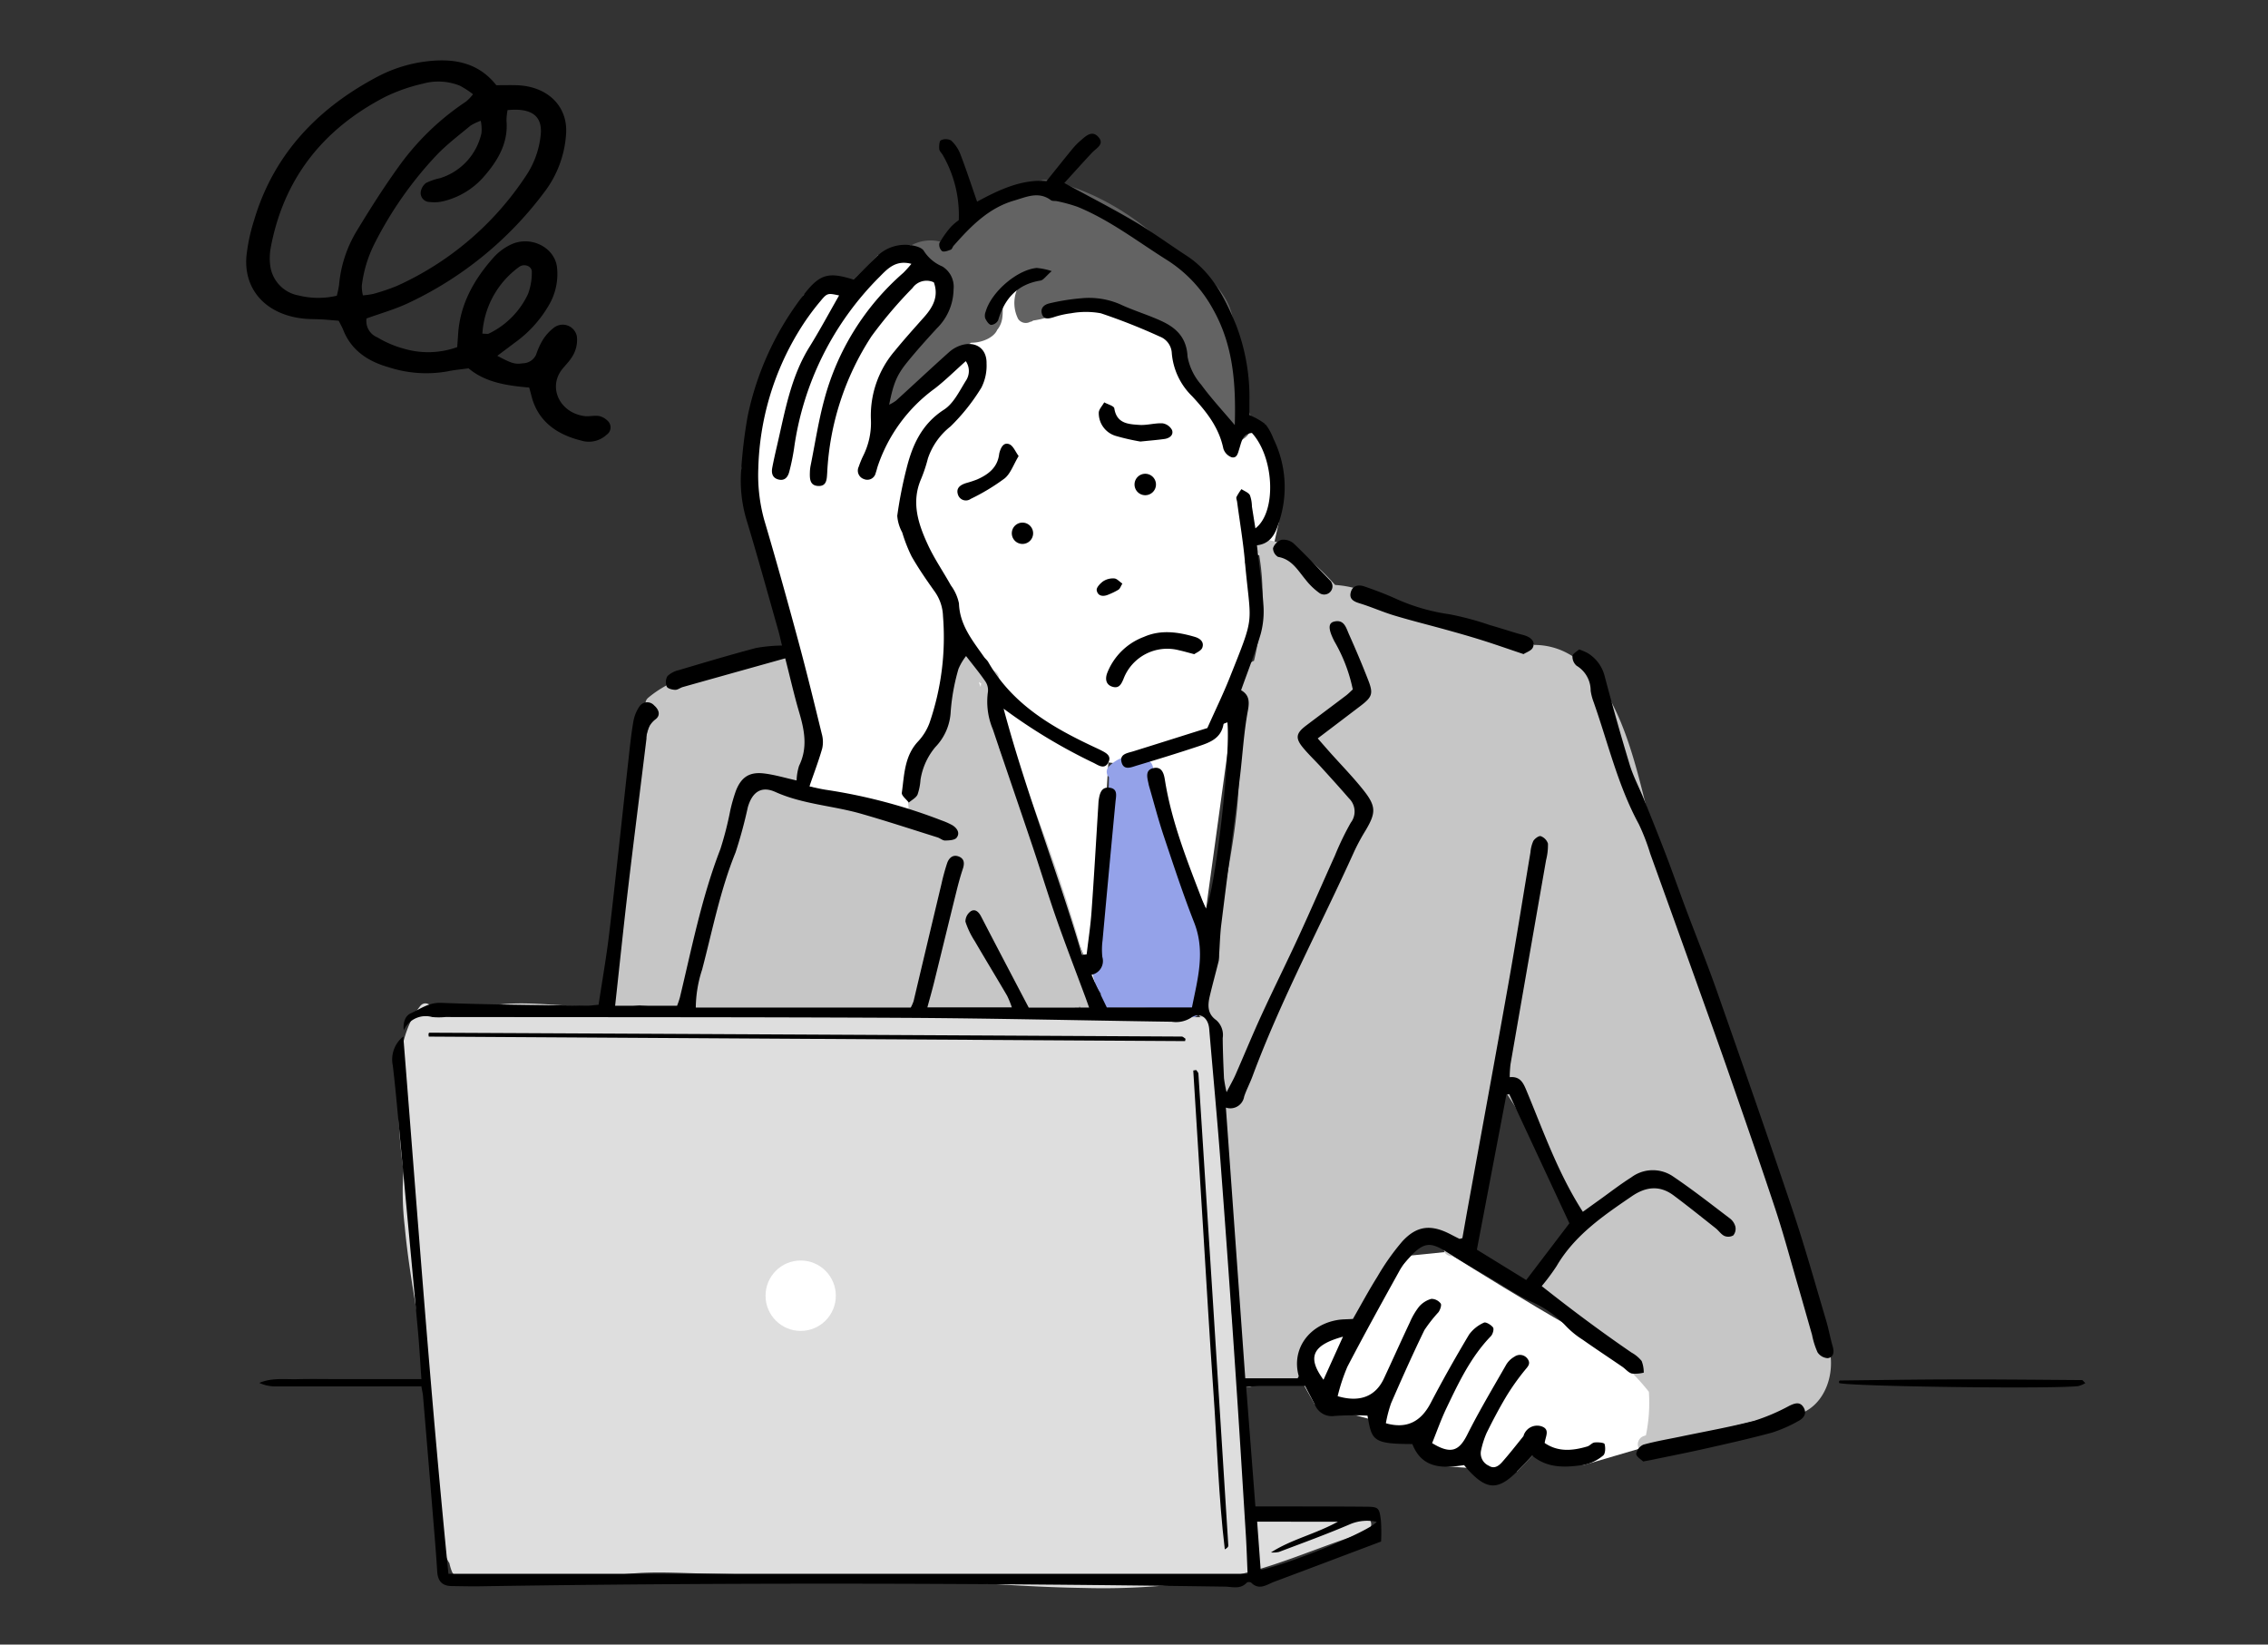
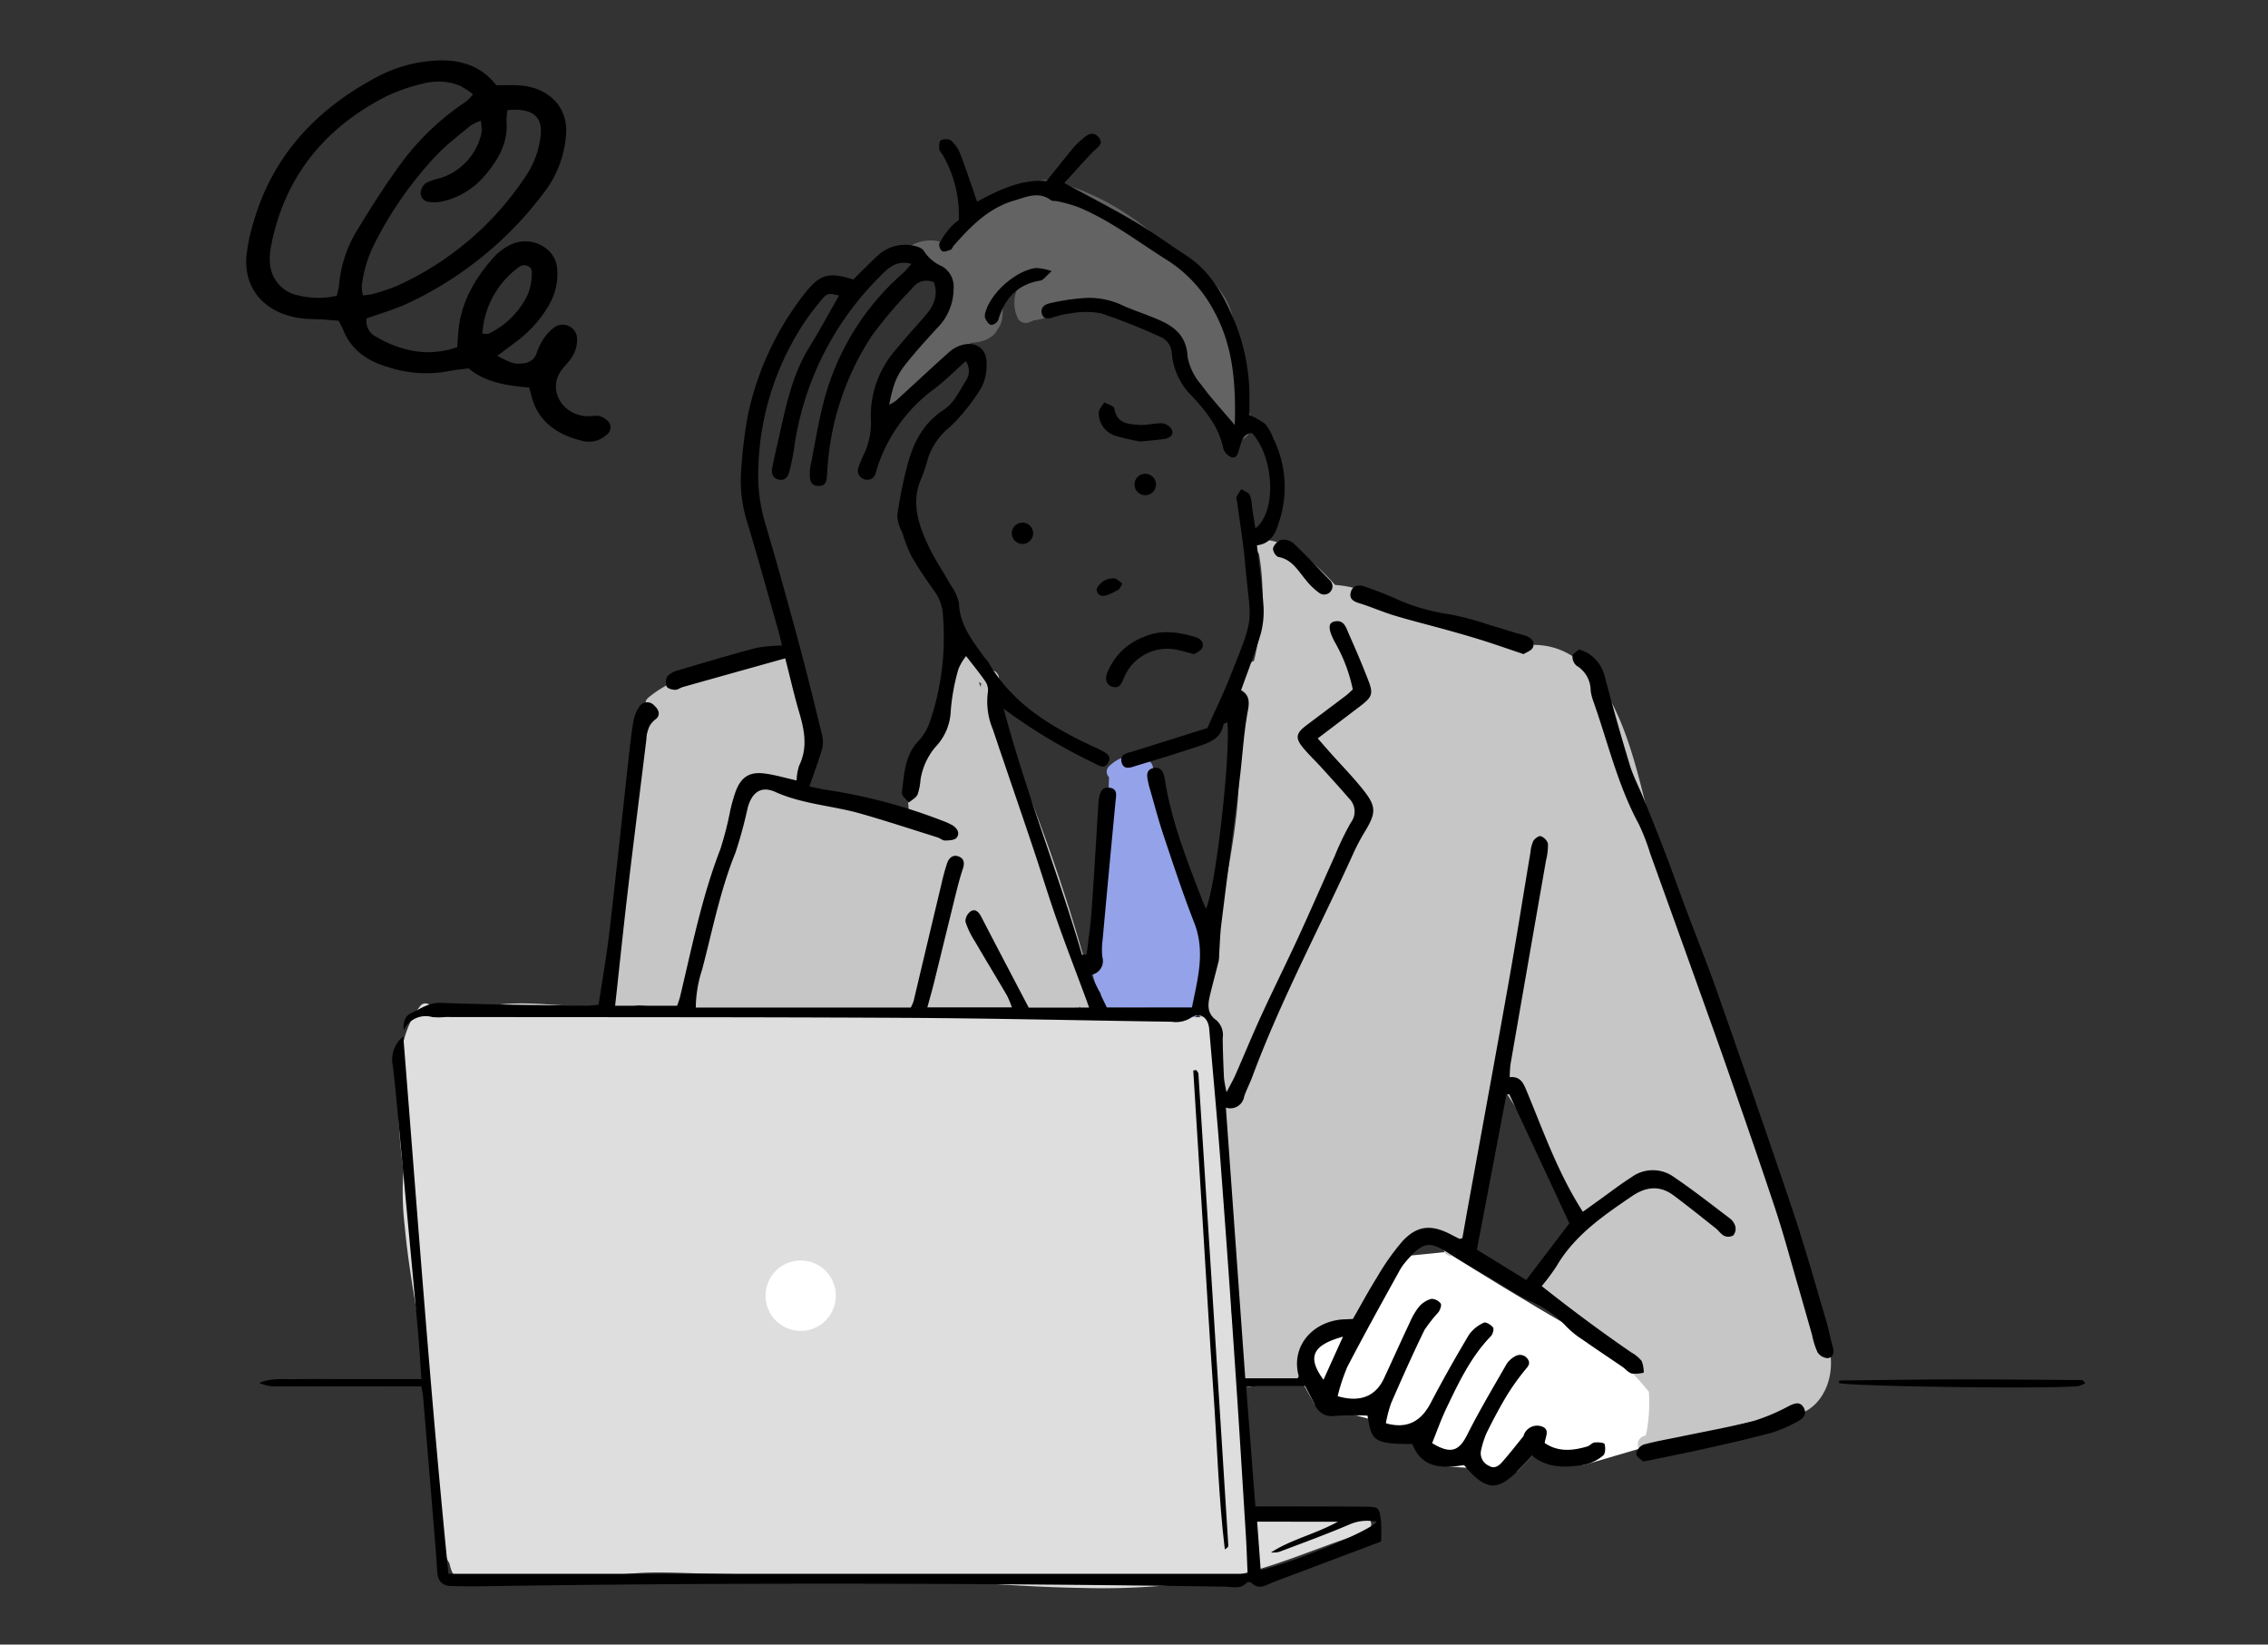
<svg xmlns="http://www.w3.org/2000/svg" id="レイヤー_1" data-name="レイヤー 1" width="308.376" height="223.573" viewBox="0 0 308.376 223.573">
  <rect x="0" y="0" width="308.376" height="223.573" fill="#333333" stroke="none" />
  <defs>
    <style>.cls-1{fill:none;}.cls-2{fill:#fff;}.cls-3{fill:#c6c6c6;}.cls-4{fill:#636363;}.cls-4,.cls-5,.cls-7{fill-rule:evenodd;}.cls-5{fill:#94a2e9;}.cls-6{fill:#dedede;}</style>
  </defs>
  <rect class="cls-1" width="308.376" height="223.573" />
  <path class="cls-2" d="M1029.359,613.239c-2.839.165-26.55-14.829-26.55-14.829l-4.77.484-7.937,8.63-5.317,2.954-2.057,4.774,2.184,3.887,9.666,2.577,7.943,5.818,9.9.73,2.052-2.139,7.058,1.24,13.153-3.859Z" transform="translate(-806.145 -428.213)" />
-   <polygon class="cls-2" points="110.056 106.921 109.941 99.846 100.78 63.829 105.938 45.777 109.301 40.049 116.017 38.009 119.398 34.704 123.829 33.347 126.974 38.386 139.701 32.513 158.63 35.316 167.904 57.787 172.057 57.668 173.852 71.139 173.092 74.517 169.281 76.339 171.424 86.186 167.731 96.287 163.984 123.557 154.607 104.076 150.7 103.658 148.907 133.681 135.81 101.382 127.19 101.567 123.487 110.966 110.056 106.921" />
  <path class="cls-3" d="M1054.348,610.08a24.863,24.863,0,0,0-1.543-6.888c-1.509-4.541-3.57-8.9-5.334-13.349-5.351-13.48-9.461-27.407-14.4-41.032-2.41-6.633-3.4-13.682-5.752-20.34-2.041-5.766-5.661-12.539-12.556-12.583a32.011,32.011,0,0,0-3.579-1.74c-2.683-1.154-7.843-.8-10.628-1.671-4.906-1.536-7.716-4.382-12.879-4.743-2.616-2.9-5.754-5.753-9.627-6.174-1.149-.125-1.383,1.259-.728,1.93a31.525,31.525,0,0,1,.057,10.681c-.182,1.276-.412,2.587-.731,3.881a1.1,1.1,0,0,0-.721.726c-.312.919-.71,1.809-1.022,2.731a.962.962,0,0,0,.16.985c-.109.216-.219.428-.337.639a1.159,1.159,0,0,0-.846,1.368v.007a.925.925,0,0,0,.2,1.062c1.106,6.435.4,13.081-.7,19.468-1.178,6.881-2.967,13.639-4.273,20.5a1.194,1.194,0,0,0,1.95,1.122c-.789,7.3,1.632,14.594,2.33,21.811.439,4.522.276,9.127.389,13.664a102.141,102.141,0,0,0,1.133,13.834c.189,1.165,1.646.992,2.085.132.912-.032,1.822-.088,2.733-.143a9.564,9.564,0,0,0,3.055-.33c.911-.389.642-1.358.037-1.843a7.207,7.207,0,0,1,1.975-3.3c1.2-1.051,3.006-1.451,4.482-1.907a1.15,1.15,0,0,0,.462-.264.98.98,0,0,0,.724-.37c2.209-2.542,3.659-5.573,5.659-8.26a5.7,5.7,0,0,1,2.937-2.26,5.188,5.188,0,0,1,3.413.5c-.123.947,1.183,1.384,1.918.792a1.179,1.179,0,0,0,.854-1.838,28.6,28.6,0,0,0,1.174-6.813c1.069-5.053,2.138-10.1,2.721-15.242a1.147,1.147,0,0,0,.546-.144.809.809,0,0,1,.414-.1.935.935,0,0,0,.078,1.053,167.032,167.032,0,0,1,10.651,18.342,14.206,14.206,0,0,0-2.815,4.057c-.933,1.8-1.793,4.046-3.675,5.054-1.292.694-.143,2.657,1.149,1.963a5.063,5.063,0,0,0,.48-.291,32.508,32.508,0,0,0,3.4,2.687c2.448,1.914,4.878,3.857,7.161,5.966a30.659,30.659,0,0,1,3.809,4.014,21.767,21.767,0,0,1-.4,5.914c-.1.036-.207.075-.309.109a1.186,1.186,0,0,0-.107,2.193,1.217,1.217,0,0,0,1.886.385,1.175,1.175,0,0,0,.462-.157c5.668-3.272,12.328-4.146,18.576-5.891a1.076,1.076,0,0,0,1.218.089C1054.991,618.251,1055.945,613.368,1054.348,610.08Z" transform="translate(-806.145 -428.213)" />
  <path class="cls-3" d="M946.6,537.662c-1.378-3.657-3.579-4.31-4.647-8.067a23.433,23.433,0,0,1-.013-8.849,1.162,1.162,0,0,0-.8-1.4c-1.035-.318-1.708-1.29-2.73-1.706a1.03,1.03,0,0,0-.526-.08c-.007-.014-.011-.027-.018-.041a1.067,1.067,0,0,0-.466-1.029l-.016-.034c-.624-1.326-2.585-.17-1.964,1.149.023.053.048.1.071.155-.754,3.572-.824,7.354-2.335,10.722-.865,1.932-2.123,3.636-2.885,5.62a8.2,8.2,0,0,0-.66,3.222,6.962,6.962,0,0,1,.016,1.854,12.622,12.622,0,0,0-5.511-.76,1.218,1.218,0,0,0-.653.294c-.787-.26-1.568-.546-2.337-.831-2.093-.773-4.157-1.627-6.278-2.321.378-2.5,1.238-4.933,1.234-7.5-.007-3.5-1.941-6.653-2.815-9.963a1.15,1.15,0,0,0-2.205.034c-5.836,1.012-11.955.921-16.76,4.924-.876.73-.1,1.859.821,1.888-2.273,5.825-2.564,12.089-3.331,18.265a15.424,15.424,0,0,0-.555,3.859,1.012,1.012,0,0,0,.205.632,88.871,88.871,0,0,1-3.577,16.13c-.376,1.09.9,1.691,1.693,1.231a.91.91,0,0,0,.771.207c.937-.12,1.873-.261,2.808-.391a1.2,1.2,0,0,0,.261.05c8.658.787,17.4,1.6,26.09.8,1.2-.112,2.4-.235,3.6-.351a1.209,1.209,0,0,0,.382.2,51.845,51.845,0,0,0,14.424,1.916,57.92,57.92,0,0,0,14.166-1.233,1.117,1.117,0,0,0,.794-.8c.034-.168.059-.327.075-.48.039.162.082.321.121.48.339,1.429,2.532.824,2.193-.6A242.818,242.818,0,0,0,946.6,537.662Zm-7.045-16.536c-.027.16-.052.319-.075.478-.08-.225-.164-.448-.246-.671C939.341,521,939.45,521.067,939.557,521.126Z" transform="translate(-806.145 -428.213)" />
  <path class="cls-4" d="M975.988,484.255c-1.5-2.784-.908-7.015-2.125-10.082-.153-.387-.317-.763-.485-1.133a.908.908,0,0,0,.461-.946c-.335-3.486-2.826-5.623-5.086-8.028a1.039,1.039,0,0,0-1.587.041c-5.114-5.67-11.418-9.8-18.25-11.333a2.246,2.246,0,0,0-2.7,1.226c-4.617.151-8.161,3.493-11.405,7.342a5.472,5.472,0,0,0-5.245.516,1.734,1.734,0,0,0-2.213.653c-.086.115-.17.232-.254.349,2.162-.152,4.564.542,4.733,2.727.682-.91,1.365-.455,2.047-.228a3.024,3.024,0,0,1,1.593,3.868q-.122.366-.243.716a.962.962,0,0,0-1.472.073c-.062.078-.117.155-.174.233l0,0-.012.023a5.618,5.618,0,0,0-1.076,3.068c-4.03,4.08-8.065,8.9-6.349,15,1.188-2.672,3.151-6.021,5.826-7.648a5.205,5.205,0,0,1,1.624-1.834,2.823,2.823,0,0,0,.948-1.339,1.152,1.152,0,0,0,.591-.6,1.018,1.018,0,0,0,.232-.114c.956-.645,1.882-1.333,2.821-2,1.5.014,3.133-.718,3.567-1.793.053-.05.006.013.053-.05,1.33-1.775.013-3.614,1.41-5.34a1.228,1.228,0,0,0,.214-.391l.061-.022a2.113,2.113,0,0,0,1.262-1.052c.225-.042.448-.07.667-.092a4.8,4.8,0,0,0-.838,5.513,1.257,1.257,0,0,0,1.653.377.443.443,0,0,0,.185-.044c.072-.035.141-.081.213-.121a13.657,13.657,0,0,0,1.795-.395.41.41,0,0,0,.294-.3,2.132,2.132,0,0,0,1.019-.251,23.187,23.187,0,0,1,4.611-1.8c-.1.028,2.085.569,2.295.615a8.539,8.539,0,0,1,2.936,1.489c3.458,2.4,4.789-.716,6.772,3.048.12.228.605,1.2,1.213,2.388a4.372,4.372,0,0,0,.863,3.637,21.212,21.212,0,0,0,2.352,2.252,11.567,11.567,0,0,0,1.193,4.364C973.64,489.928,977.657,487.354,975.988,484.255Z" transform="translate(-806.145 -428.213)" />
  <path class="cls-5" d="M969.34,557.692a1.152,1.152,0,0,0,.038-.408c-.536-6.658-3.538-12.667-5.5-18.96a46.252,46.252,0,0,0-1.456-4.61c.008-.006.014-.015.023-.021,1.156-.871.024-2.849-1.149-1.965-.02.015-.038.031-.058.047-1.274-1.278-2.993-.633-4.268.586a1.04,1.04,0,0,0-.035,1.518c-.019.313-.017.628-.027.911-.042,1.188-.015,2.379.008,3.567.017.857.044,1.715.072,2.573q-.3,4.008-.6,8.016a.927.927,0,0,0-.618.755c-.416,2.384-.888,4.765-1.138,7.175a10.7,10.7,0,0,0,.423,5.018,6.056,6.056,0,0,0,.766,1.378,7.22,7.22,0,0,1-.279,1.446,1.142,1.142,0,0,0,1.1,1.44c1-.134,2.008-.209,3.015-.263a26.976,26.976,0,0,0,5.859,1.174,1.121,1.121,0,0,0,1.077-.78,1.3,1.3,0,0,0,1.161.259,1.309,1.309,0,0,0,1.63-1.072A33,33,0,0,0,969.34,557.692Z" transform="translate(-806.145 -428.213)" />
  <path class="cls-6" d="M991.769,634.349c-5.147-1.149-10.364-1.017-15.592-.965-.135-.815-.331-1.627-.534-2.415a1.166,1.166,0,0,0,.082-.832c-.094-.409-.182-.82-.267-1.231-.03-2.821-.229-5.636-.394-8.452a1.147,1.147,0,0,0,.1-.481,44.483,44.483,0,0,0-.315-5.095q-.011-1.017.012-2.034a1,1,0,0,0-.485-.931c-.194-1.044-.394-2.088-.532-3.142-.106-.815-.186-1.631-.249-2.45-.053-1.213-.1-2.426-.1-3.641a1.143,1.143,0,0,0-.1-.485c-.055-1.845-.085-3.692-.178-5.531-.011-.223-.026-.446-.039-.669q.031-3.705-.29-7.406-.152-1.775-.386-3.55c0-.131-.008-.262-.01-.393a77.645,77.645,0,0,0-.7-11.7.9.9,0,0,0-.758-.809c-.016-.2-.031-.395-.05-.591-.039-.4-.066-.972-.161-1.547a6.341,6.341,0,0,0,.4-2.362,1.148,1.148,0,0,0-1.137-1.138h-1.821a1.141,1.141,0,0,0-.518.116c-2.487-1.577-6.249-1.424-8.965-1.4-4.467.039-8.92.54-13.364.956-5.2.487-10.353.1-15.57-.1-7.363-.279-14.731-.473-22.1-.477-7.727,0-15.452-.273-23.17-.6-3.581-.155-7.272-.621-10.84-.187-2.89.355-5.727,1.22-8.637,1.286.182-1.033-1.085-2.057-1.852-1.074-2.5,3.213-2.9,7.545-2.97,11.479a76.137,76.137,0,0,0,.719,10.9,40.324,40.324,0,0,0,.178,7.537c.424,4.653,1.247,9.264,2,13.872a108.618,108.618,0,0,1,1.362,13.4c.2,5.288.325,10.749,2.041,15.8a1.081,1.081,0,0,0-.022.171,4.125,4.125,0,0,0,.694,2.547,6.918,6.918,0,0,0,.371,1.212,1.008,1.008,0,0,0,1.49.4,9.533,9.533,0,0,0,2.735.937c3.7.7,7.605.331,11.32-.061,3.263-.343,6.515-.94,9.791-1.147,3.038-.191,6.144.014,9.188.073,3.732.075,7.466.178,11.2.255,6.788.139,13.541.232,20.319.671,6.606.43,13.211.924,19.833,1.026a95.421,95.421,0,0,0,19.229-1.415c6.619-1.251,12.644-4.187,19.054-6.134A1.146,1.146,0,0,0,991.769,634.349Z" transform="translate(-806.145 -428.213)" />
  <ellipse class="cls-2" cx="108.868" cy="176.149" rx="4.778" ry="4.786" />
  <path class="cls-7" d="M1029.359,613.239a4.716,4.716,0,0,0-1.387-1.153c-4.147-2.841-8.174-5.844-12.2-9.031a29.128,29.128,0,0,0,2.015-2.71c2.459-4.21,6.345-6.849,10.238-9.507,1.9-1.3,3.785-1.524,5.678-.111,1.938,1.447,3.824,2.963,5.721,4.464.413.327.725.824,1.179,1.042a1.364,1.364,0,0,0,1.212-.07,1.414,1.414,0,0,0,.289-1.184,2.07,2.07,0,0,0-.735-1.113c-2.591-1.965-5.151-3.979-7.848-5.79a4.891,4.891,0,0,0-5.589.208c-1.472.929-2.851,2-4.27,3.018-.766.547-1.53,1.1-2.3,1.652-3.386-5.271-5.329-10.874-7.6-16.325-.452-1.086-.837-2.128-2.344-1.977a16.941,16.941,0,0,1,.106-1.748q2.41-13.885,4.839-27.766a8.249,8.249,0,0,0,.255-2.238,1.607,1.607,0,0,0-.984-1.014c-.244-.084-.822.335-1.01.664a4.66,4.66,0,0,0-.384,1.527c-.992,5.9-1.924,11.818-2.971,17.711-1.788,10.069-3.647,20.126-5.474,30.189-.281,1.544-.552,3.09-.813,4.558-.255.062-.346.118-.4.092-.4-.194-.8-.4-1.2-.609-2.637-1.372-4.565-1.214-6.562.952a32.208,32.208,0,0,0-3.394,4.8c-1.2,1.909-2.265,3.9-3.329,5.751-.842.053-1.455.04-2.049.137-3.973.651-6.317,4.014-5.325,7.591.029.1-.1.249-.138.338h-7.124c-.883-12.326-1.754-24.484-2.636-36.8a1.9,1.9,0,0,0,2.486-1.5c.314-.931.782-1.81,1.125-2.732,3.919-10.533,9.251-20.426,13.866-30.643a28.281,28.281,0,0,1,1.518-2.8c1.427-2.4,1.458-3.285-.317-5.514-1.414-1.776-3.011-3.407-4.523-5.1-.531-.6-1.054-1.2-1.666-1.9,2.085-1.582,3.955-3,5.818-4.418,1.582-1.21,1.762-1.658,1.063-3.464-.82-2.119-1.711-4.213-2.637-6.288-.379-.85-.643-2.036-1.993-1.717-.872.2-.823,1.063.028,2.717a21.672,21.672,0,0,1,2.488,6.512c-.35.319-.611.594-.909.82-1.812,1.373-3.636,2.73-5.448,4.1-1.366,1.035-1.484,1.7-.415,2.993.772.933,1.66,1.768,2.476,2.666,1.274,1.4,2.549,2.805,3.788,4.238a2.482,2.482,0,0,1,.242,3.288,38.845,38.845,0,0,0-2.173,4.5c-1.651,3.66-3.246,7.345-4.926,10.992-1.647,3.577-3.407,7.1-5.051,10.68-1.233,2.685-2.353,5.423-3.543,8.128-.294.669-.664,1.3-1.2,2.347a16.825,16.825,0,0,1-.353-1.9c-.085-1.818-.158-3.637-.175-5.456a2.672,2.672,0,0,0-.888-2.446c-1.214-.858-1.156-2.035-.87-3.254.376-1.606.821-3.195,1.216-4.8a5.324,5.324,0,0,0,.06-.9c.092-1.351.124-2.71.29-4.052.819-6.617,1.69-13.227,2.511-19.842.382-3.082.538-6.2,1.109-9.245.244-1.3.128-2.14-.927-2.752.943-2.658,1.932-5.123,2.67-7.662a11.786,11.786,0,0,0,.36-4c-.177-2.642-.562-5.268-.876-8.039,1.793-.2,2.5-1.511,2.945-3a14.941,14.941,0,0,0-.707-11.5,7.378,7.378,0,0,0-1.089-1.97,9.736,9.736,0,0,0-2.173-1.232c0-.552,0-1.153,0-1.754a27.426,27.426,0,0,0-1.8-10.469c-1.517-3.662-3.267-7.184-6.761-9.456-2.351-1.529-4.617-3.2-7.028-4.621-2.988-1.766-6.086-3.347-9.577-5.248,1.35-1.481,2.55-2.822,3.78-4.136.589-.628,1.758-1.149.812-2.162-.835-.895-1.659-.1-2.349.5a9.339,9.339,0,0,0-1.119,1.131c-1.15,1.4-2.275,2.82-3.547,4.4-3.361-.274-6.437,1.175-9.437,2.8-.777-2.232-1.475-4.37-2.28-6.468a4.994,4.994,0,0,0-1.257-1.851,1.552,1.552,0,0,0-1.387-.024c-.222.107-.249.778-.221,1.185.019.268.291.519.451.776a16.308,16.308,0,0,1,2.2,8.9,7.82,7.82,0,0,0-1.077.92,13.693,13.693,0,0,0-1.552,2.19,1.169,1.169,0,0,0,.361,1.1c.276.156.8-.058,1.188-.2.173-.065.239-.374.389-.543,2.316-2.621,4.738-5.128,8.236-6.138,1.63-.471,3.3-1.3,4.982-.049.211.157.587.075.874.149a20.8,20.8,0,0,1,2.771.764c4.381,1.8,8.115,4.692,12.086,7.19a18.238,18.238,0,0,1,6.292,6.682c2.8,4.937,3.143,10.215,2.982,15.79-1.622-1.926-3.207-3.625-4.567-5.488a7.966,7.966,0,0,1-1.855-3.809c-.121-2.546-1.492-3.889-3.5-4.824-1.845-.859-3.824-1.433-5.669-2.3a10.651,10.651,0,0,0-5.333-.812,28.894,28.894,0,0,0-4.254.682c-.688.15-1.315.612-1.034,1.466.254.769.889.624,1.517.444a12.318,12.318,0,0,1,2.427-.557,11.351,11.351,0,0,1,4.053,0,81.894,81.894,0,0,1,8,3.161,2.549,2.549,0,0,1,1.651,2.277,9.223,9.223,0,0,0,2.769,5.844c1.944,2.1,3.641,4.228,4.239,7.108a1.839,1.839,0,0,0,1.141,1.191c.745.155.854-.619,1.043-1.211.29-.9.42-1.99,1.7-2.1,3.053,3.326,3.383,10.764.473,12.97-.165-1.033-.319-2-.471-2.964a4.737,4.737,0,0,0-.274-1.547c-.212-.372-.754-.556-1.15-.822a7.828,7.828,0,0,0-.672,1.062c-.078.174.051.439.081.664.36,2.7.818,5.4,1.061,8.11.8,8.934,1.494,6.87-2.1,15.875-.863,2.162-1.887,4.26-3.006,6.768-3.14.988-6.6,2.084-10.068,3.164-.79.246-1.884.352-1.6,1.475.3,1.188,1.349.679,2.1.456,2.759-.824,5.512-1.669,8.245-2.577,1.56-.518,3.177-1.048,3.518-3.035.019-.108.33-.165.533-.259.445,4.559-1.618,22.619-2.919,25.351-.206-.486-.391-.888-.549-1.3-2.04-5.305-4.14-10.591-5.038-16.253-.132-.829-.4-1.8-1.514-1.585-1.149.225-.916,1.189-.73,2.026.033.148.056.3.1.444.657,2.255,1.245,4.532,1.989,6.758,1.322,3.951,2.624,7.915,4.145,11.792,1.553,3.954.452,7.7-.307,11.529H956.638l-2.145-4.434a1.9,1.9,0,0,0,1.537-2.42,9.588,9.588,0,0,1,.029-2.27q.858-9.4,1.753-18.794c.079-.832.374-1.823-.836-1.959-1.09-.123-1.307.81-1.44,1.67-.034.224-.039.453-.053.68-.3,4.843-.579,9.688-.926,14.528-.138,1.93-.434,3.848-.658,5.772l-.63.082c-3.233-11.094-7.548-21.839-10.664-33.471a74.726,74.726,0,0,0,12.282,7.388c.646.333,1.453.912,1.959-.081.477-.938-.354-1.314-1.033-1.669-.135-.071-.273-.133-.411-.2-5.905-2.736-11.5-5.859-14.889-11.784-.148-.258-.406-.452-.579-.7-1.554-2.22-3.3-4.317-3.4-7.264a6.188,6.188,0,0,0-1.095-2.447c-1.029-1.853-2.248-3.614-3.133-5.53-1.309-2.835-2.29-5.773-.924-8.935a20.787,20.787,0,0,0,.93-2.8,9.3,9.3,0,0,1,3.073-4.348,27.231,27.231,0,0,0,4.2-5.282,6.586,6.586,0,0,0,.7-3.28c.043-1.989-1.419-3.046-3.352-2.509a4.567,4.567,0,0,0-1.749.974c-2.427,2.17-4.8,4.4-7.209,6.59a5.939,5.939,0,0,1-.934.552c.58-2.87,1.008-3.993,2.464-5.788,1.287-1.587,2.658-3.108,4.041-4.613a7.55,7.55,0,0,0,2.255-5.3,3.232,3.232,0,0,0-1.536-3.1,5.448,5.448,0,0,1-2.5-2.1c-.258-.46-1.152-.71-1.788-.782a5.428,5.428,0,0,0-4.431,1.357c-1.169,1.07-2.271,2.214-3.381,3.305-3.366-1.048-4.549-.769-6.716,2.039a40.258,40.258,0,0,0-7.65,16.567,65.712,65.712,0,0,0-.871,7.213,18.614,18.614,0,0,0,.817,7.175c1.463,4.861,2.814,9.755,4.2,14.638.2.7.351,1.416.525,2.128a21.791,21.791,0,0,0-3.533.334c-3.514.93-7,1.971-10.484,3.006a3.323,3.323,0,0,0-1.555.817,1.622,1.622,0,0,0-.1,1.419c.116.272.738.432,1.142.448.345.014.691-.282,1.053-.384,4.618-1.3,9.239-2.591,13.92-3.9.677,2.649,1.209,5.012,1.893,7.33.722,2.444,1.19,4.828-.01,7.274a7.279,7.279,0,0,0-.338,2c-1.5-.334-2.942-.773-4.412-.952-2.006-.246-3.126.5-3.854,2.388a23.344,23.344,0,0,0-.749,2.619,45.943,45.943,0,0,1-1.35,5.278c-2.534,6.533-3.871,13.38-5.5,20.152a11.642,11.642,0,0,1-.388,1.142h-8.423c.605-5.5,1.148-10.766,1.77-16.019.8-6.773,1.669-13.538,2.494-20.308a3.137,3.137,0,0,1,1.168-2.568c.811-.566.535-1.361-.114-1.924a1.266,1.266,0,0,0-2,.113,5.174,5.174,0,0,0-.838,2.069c-.287,1.639-.458,3.3-.641,4.958-.877,7.908-1.7,15.822-2.629,23.724-.384,3.287-.968,6.551-1.46,9.82-.714.059-1.162.135-1.609.128-6.6-.1-13.2-.13-19.789-.388-1.7-.066-2.839.835-4.162,1.434-.59.266-1.066,1.016-.928,2.3a3.26,3.26,0,0,1,3.855-1.806,9.413,9.413,0,0,0,1.816,0c20.78.029,41.561,0,62.341.11,12.134.065,24.267.358,36.4.531a3.792,3.792,0,0,0,2.578-.514c1.231-.883,2.392-.092,2.525,1.49.508,6.041,1.082,12.077,1.539,18.122q1.074,14.177,2.022,28.362c.51,7.478.963,14.959,1.428,22.439.1,1.648.15,3.3.232,5.156H867.117c-2.442-24.363-4.182-48.6-6.137-73.05a3.987,3.987,0,0,0-1.43,3.93c.33,2.709.569,5.429.823,8.146q1.306,13.926,2.59,27.855c.2,2.149.314,4.306.481,6.646H852.28c-1.9,0-3.794-.037-5.688.009-1.725.043-3.487-.222-5.187.508a5.188,5.188,0,0,0,2.3.476q8.76.012,17.52-.01h2.216c.107.643.2,1.008.226,1.377q.647,7.707,1.278,15.414c.228,2.8.473,5.592.648,8.392.081,1.3.671,1.954,1.966,1.97s2.572.051,3.857.031c33.749-.528,67.5-.432,101.248.045,1.018.014,2.137.416,3.009-.547a.6.6,0,0,1,.594.009c1.1,1.1,2.116.256,3.134-.124,4.818-1.8,9.629-3.624,14.526-5.469a23.441,23.441,0,0,0-.02-2.824c-.217-1.815-.322-1.894-2.115-1.909-4.095-.034-8.191-.031-12.286-.043-.819,0-1.637,0-2.668,0-.426-5.523-.835-10.833-1.252-16.241.811-.061,1.33-.131,1.85-.134,2.04-.013,4.081,0,6.154,0,.476.907.888,1.711,1.319,2.5a2.473,2.473,0,0,0,2.7,1.578,38.1,38.1,0,0,1,4.471-.04c.6,3.324.625,3.855,6.1,3.86,1.3,3.323,4.045,3.331,7.03,2.866.243.279.479.569.735.84,2.411,2.553,3.955,2.56,6.48.021.681-.684,1.338-1.392,2.052-2.139,2.2,1.8,4.656,1.581,7.058,1.24a5.941,5.941,0,0,0,2.587-1.268c.309-.238.335-1.077.195-1.558-.057-.2-.9-.263-1.366-.214-.341.036-.629.435-.98.539-2,.593-3.973.781-5.8-.47.118-.915.763-1.855-.427-2.263a1.93,1.93,0,0,0-2.321.97c-.083.123-.087.3-.178.414-.944,1.17-1.868,2.359-2.866,3.483-.45.507-1.06.968-1.8.488a1.844,1.844,0,0,1-1.061-2.066,12.24,12.24,0,0,1,.748-2.365c.836-1.7,1.719-3.378,2.69-5a31.857,31.857,0,0,1,2.476-3.5c.4-.5.887-.9.448-1.551a1.27,1.27,0,0,0-1.814-.344,3.049,3.049,0,0,0-1.121,1.08c-1.8,3.153-3.672,6.279-5.3,9.524-1.126,2.246-2.247,2.689-4.778,1.148.633-1.56,1.205-3.2,1.949-4.755,1.661-3.477,3.312-6.968,6.049-9.794.255-.264.443-.956.285-1.175-.257-.356-.984-.785-1.237-.653a5,5,0,0,0-2.016,1.614c-1.824,3.055-3.578,6.157-5.225,9.312-1.319,2.526-3.247,3.56-6.094,2.751a17.55,17.55,0,0,1,.713-2.728c1.452-3.335,2.936-6.659,4.524-9.931a19.852,19.852,0,0,1,1.924-2.45c.228-.323.45-.969.292-1.175a1.6,1.6,0,0,0-1.267-.628,3.447,3.447,0,0,0-1.665,1.051,9.475,9.475,0,0,0-1.26,2.146c-1.2,2.537-2.344,5.1-3.529,7.637-1.124,2.41-3.259,3.292-6.285,2.395a25.221,25.221,0,0,1,1.319-3.994c2.31-4.435,4.734-8.811,7.158-13.185a9.323,9.323,0,0,1,1.537-1.96c1.758-1.785,2.647-1.816,4.77-.484,2.163,1.355,4.376,2.632,6.571,3.936,1.54.915,3.038,1.92,4.645,2.7a14.467,14.467,0,0,1,5.014,3.429,11.8,11.8,0,0,0,2.27,1.862c1.792,1.261,3.622,2.468,5.43,3.707.437.3.808.787,1.283.914a4.851,4.851,0,0,0,1.621-.122A4.345,4.345,0,0,0,1029.359,613.239ZM946.021,565.2c-.385-.733-.8-1.526-1.219-2.321-1.754-3.351-3.516-6.7-5.251-10.059-.32-.621-.8-1.091-1.4-.731a1.717,1.717,0,0,0-.737,1.423,11.189,11.189,0,0,0,1.263,2.638c1.449,2.486,2.948,4.942,4.4,7.424a12.913,12.913,0,0,1,.648,1.591H932.238c.334-1.239.645-2.317.914-3.406,1.018-4.116,2.016-8.238,3.037-12.354.255-1.028.531-2.054.866-3.058.252-.751.229-1.4-.568-1.7s-1.324.224-1.563.913a29.439,29.439,0,0,0-.775,2.842q-1.9,7.953-3.784,15.908a5.528,5.528,0,0,1-.385.876H900.75a17.056,17.056,0,0,1,.862-5.16c1.406-5.343,2.454-10.782,4.55-15.941a62.1,62.1,0,0,0,1.664-6.135c.607-2.089,1.853-2.921,3.735-2.075,3.733,1.678,7.8,1.858,11.65,2.959,3.491,1,6.942,2.134,10.408,3.221.358.113.7.434,1.038.426.538-.012,1.3-.046,1.559-.384.5-.644.06-1.3-.581-1.7a9.57,9.57,0,0,0-1.45-.644,73.734,73.734,0,0,0-15.788-4.176c-.744-.117-1.478-.3-2.2-.447.609-1.77,1.252-3.45,1.745-5.173a4.077,4.077,0,0,0-.063-1.987c-1.022-4.182-2.043-8.364-3.166-12.519-1.5-5.558-3.044-11.106-4.678-16.626a22.915,22.915,0,0,1-.784-6.962,37.653,37.653,0,0,1,5.455-18.54,32.9,32.9,0,0,1,3.045-4.235c.88-1.075,1-1.019,2.485-.711-1.342,2.341-2.614,4.721-4.036,7.009-2.543,4.093-3.318,8.744-4.38,13.311-.239,1.031-.476,2.063-.672,3.1-.139.737.018,1.4.852,1.606.86.213,1.279-.352,1.461-1.064a30.489,30.489,0,0,0,.644-3.108,40.872,40.872,0,0,1,11.634-23.385c1.085-1.1,2.2-2.333,4.328-1.765a15.608,15.608,0,0,1-1.1,1.223A34.7,34.7,0,0,0,918.2,482.622c-.785,2.914-1.239,5.917-1.836,8.881a5.481,5.481,0,0,0-.1.9c-.026.862-.026,1.819,1.115,1.877,1.168.059,1.178-.885,1.237-1.758a37.264,37.264,0,0,1,6.03-18.6,60.024,60.024,0,0,1,5.571-6.556,2.338,2.338,0,0,1,2.9-.771c.683,1.866-.089,3.334-1.3,4.7-1.357,1.529-2.728,3.048-4.019,4.632a13.521,13.521,0,0,0-3.232,9.462,9.976,9.976,0,0,1-1.06,4.8,12.992,12.992,0,0,0-.6,1.472,1.21,1.21,0,0,0,.707,1.681,1.165,1.165,0,0,0,1.6-.831c.105-.283.17-.581.26-.871a21.563,21.563,0,0,1,7.813-10.637c1.412-1.1,2.691-2.372,4.174-3.693a2.353,2.353,0,0,1,.026,2.642c-.881,1.4-1.675,3.106-2.98,3.947-3.018,1.945-4.3,4.793-5.1,8a57.656,57.656,0,0,0-1.262,6.436,5.538,5.538,0,0,0,.675,2.261,20.633,20.633,0,0,0,1.28,3.267c.938,1.641,2.021,3.206,3.119,4.748a6.087,6.087,0,0,1,1.145,3.368,35.757,35.757,0,0,1-1.846,14.548,7.535,7.535,0,0,1-1.531,2.471c-1.878,1.991-1.879,4.549-2.222,6.988-.056.392.614.887.949,1.334.409-.356.977-.637,1.189-1.085a7.793,7.793,0,0,0,.4-1.994,9.068,9.068,0,0,1,2.026-4.471,7.442,7.442,0,0,0,2.083-4.835,28.086,28.086,0,0,1,1.057-5.787,7.563,7.563,0,0,1,1.032-1.746c.968,1.254,1.83,2.29,2.59,3.4a2.125,2.125,0,0,1,.386,1.437,9.694,9.694,0,0,0,.663,5.117c1.787,5.314,3.618,10.614,5.405,15.928,1.111,3.3,2.121,6.641,3.274,9.928,1.252,3.57,2.619,7.1,3.934,10.647.126.34.245.682.477,1.333Zm42.037,69.887c-3.16,1.722-6.336,2.4-9.1,4.178a3.68,3.68,0,0,0,1.078-.066c3.259-1.234,6.538-2.425,9.74-3.8a5.953,5.953,0,0,1,3.552-.293c-1,1.3-11.853,5.72-15.77,6.54-.158-2.162-.313-4.279-.48-6.564Zm-1.959-19.3c-2.262-3.072-1.522-4.711,2.649-5.856C987.831,611.953,987.024,613.738,986.1,615.784Zm27.562-13.557-6.706-4.127c1.368-7.182,2.693-14.135,4.018-21.087l.384-.049,8.176,17.552Z" transform="translate(-806.145 -428.213)" />
  <path class="cls-7" d="M1054.44,607.725c-1.492-5-2.89-10.037-4.553-14.982-3.33-9.908-6.78-19.777-10.245-29.639-1.355-3.857-2.889-7.651-4.326-11.48-.9-2.408-1.751-4.836-2.67-7.238-.973-2.541-1.99-5.066-3.009-7.589-.623-1.543-1.422-3.028-1.9-4.612-1.214-3.981-2.336-7.993-3.4-12.016a5.122,5.122,0,0,0-2.358-3.193,8.23,8.23,0,0,0-1.127-.475c-.33.308-.879.585-.9.893a1.637,1.637,0,0,0,.554,1.321,3.941,3.941,0,0,1,1.919,3.4,7.32,7.32,0,0,0,.4,1.536c1.964,5.564,3.3,11.357,6.146,16.6a28.742,28.742,0,0,1,1.556,4.023q3.353,9.291,6.682,18.588c1.379,3.85,2.764,7.7,4.105,11.561,2.11,6.082,4.237,12.16,6.255,18.274,1.115,3.377,2.03,6.821,3.025,10.238.654,2.247,1.287,4.5,1.933,6.751a10.842,10.842,0,0,0,.744,2.366,1.764,1.764,0,0,0,1.395.8c.822-.124.886-.844.665-1.611C1054.992,610.084,1054.785,608.884,1054.44,607.725Z" transform="translate(-806.145 -428.213)" />
-   <path class="cls-7" d="M967.341,569.431c-.173-.105-.345-.3-.518-.3q-51.15-.279-102.3-.523c-.038,0-.1.092-.11.148a1.825,1.825,0,0,0,.031.38l102.837.613C967.3,569.642,967.32,569.537,967.341,569.431Z" transform="translate(-806.145 -428.213)" />
  <path class="cls-7" d="M991.036,510.243c1.585.484,3.108,1.172,4.694,1.648,2.379.715,4.794,1.311,7.188,1.977,1.594.444,3.187.893,4.764,1.391,1.8.568,3.576,1.194,5.619,1.88.388-.256,1.048-.457,1.253-.878.356-.732-.144-1.293-.858-1.575-.419-.166-.869-.251-1.3-.381-1.228-.37-2.45-.762-3.684-1.114a40.564,40.564,0,0,0-5.452-1.464,26.823,26.823,0,0,1-7.375-2.142c-1.377-.619-2.8-1.154-4.224-1.646-.778-.269-1.6-.143-1.849.775C989.554,509.653,990.2,509.988,991.036,510.243Z" transform="translate(-806.145 -428.213)" />
  <path class="cls-7" d="M1049.419,619.337a26.947,26.947,0,0,1-4.76,2.03c-3.288.85-6.643,1.442-9.971,2.139-1.7.356-3.424.638-5.094,1.106a1.673,1.673,0,0,0-.974,1.253c0,.38.678.766.94,1.031.62-.115.918-.166,1.213-.227,2.44-.508,4.886-.986,7.317-1.535,3.021-.683,6.047-1.361,9.035-2.173a19.107,19.107,0,0,0,3.517-1.549c.728-.37,1.236-1.013.74-1.854S1050.179,618.972,1049.419,619.337Z" transform="translate(-806.145 -428.213)" />
  <path class="cls-7" d="M972.68,638.846c.3-.164.488-.341.478-.5q-2.013-32.091-4.067-64.178c-.011-.169-.194-.326-.3-.489l-.4.067q.672,10.789,1.344,21.58c.457,7.333.873,14.669,1.387,22C971.633,624.489,971.822,631.684,972.68,638.846Z" transform="translate(-806.145 -428.213)" />
  <path class="cls-7" d="M956.671,519.759c-.27.772-.167,1.569.784,1.831.854.234,1.149-.374,1.446-1.066a6.356,6.356,0,0,1,7.543-3.911c.592.124,1.173.3,2.084.537.283-.215.937-.46,1.093-.887.282-.77-.29-1.255-1.026-1.47-2.3-.673-4.635-1-6.906,0A8.565,8.565,0,0,0,956.671,519.759Z" transform="translate(-806.145 -428.213)" />
  <path class="cls-7" d="M1089.233,615.833c-5.823-.042-11.646-.1-17.469-.092-5.137.008-10.275.091-15.413.147a.212.212,0,0,0-.153.121.574.574,0,0,0,.011.224c1.373.462,28.482.832,32.49.423a4.044,4.044,0,0,0,.988-.408C1089.425,616,1089.33,615.834,1089.233,615.833Z" transform="translate(-806.145 -428.213)" />
  <path class="cls-7" d="M964.217,485.764c-1.043-.057-2.11.285-3.15.215-1.492-.1-3.09-.169-3.411-2.25-.052-.335-.895-.547-1.373-.816-.261.482-.758.974-.74,1.446a3.225,3.225,0,0,0,2.259,3.1,30.326,30.326,0,0,0,3.4.781c1.344-.14,2.326-.212,3.3-.354.669-.1,1.244-.536,1-1.21A1.745,1.745,0,0,0,964.217,485.764Z" transform="translate(-806.145 -428.213)" />
  <path class="cls-7" d="M980.371,501.6a1.842,1.842,0,0,0-1.134,1.13,1.391,1.391,0,0,0,.684,1.191c1.871.322,2.676,1.817,3.729,3.079a9.1,9.1,0,0,0,1.935,1.863,1.13,1.13,0,0,0,1.725-1.11,1.445,1.445,0,0,0-.223-.529c-1.668-1.734-3.319-3.488-5.061-5.146A2.137,2.137,0,0,0,980.371,501.6Z" transform="translate(-806.145 -428.213)" />
-   <path class="cls-7" d="M943.367,488.6c-.778-.3-1.14.47-1.332,1.166a1.535,1.535,0,0,0-.041.223c-.236,1.8-1.472,2.73-2.979,3.4a14.478,14.478,0,0,1-1.5.494c-.793.254-1.441.675-1.1,1.62a1.125,1.125,0,0,0,1.716.533,28.265,28.265,0,0,0,4.6-2.776c.818-.658,1.2-1.858,1.917-3.047C944.2,489.608,943.9,488.8,943.367,488.6Z" transform="translate(-806.145 -428.213)" />
  <path class="cls-7" d="M949.143,465.07a8.862,8.862,0,0,0-2.044-.428c-2.676.25-6.168,3.273-6.934,5.939a1.437,1.437,0,0,0-.072.881c.172.369.473.854.8.922a1.182,1.182,0,0,0,.97-.636c.872-2.941,2.6-4.887,5.757-5.393C948.019,466.29,948.347,465.76,949.143,465.07Z" transform="translate(-806.145 -428.213)" />
  <path class="cls-7" d="M955.263,508.454c.132.8.854.91,1.576.6a9.4,9.4,0,0,0,1.389-.678c.21-.137.3-.457.525-.824-.417-.284-.741-.676-1.093-.7a2.455,2.455,0,0,0-1.475.357C955.765,507.491,955.2,508.086,955.263,508.454Z" transform="translate(-806.145 -428.213)" />
  <path class="cls-7" d="M961.826,495.535l0,0c.028,0,.056,0,.084,0a1.457,1.457,0,1,0-.094,0Z" transform="translate(-806.145 -428.213)" />
  <path class="cls-7" d="M944.99,502.149l.008.011.007-.009a1.334,1.334,0,0,0,.156.009,1.449,1.449,0,1,0-.171-.011Z" transform="translate(-806.145 -428.213)" />
  <path class="cls-7" d="M878.1,480.9c-3.058-.263-5.981-.7-8.246-2.614-1.02.143-1.933.217-2.815.406a16.534,16.534,0,0,1-8.1-.569c-2.872-.815-5.054-2.363-6.109-5.02-.154-.387-.368-.755-.63-1.284-.712-.058-1.479-.134-2.25-.18-.8-.046-1.6-.026-2.4-.1-5.1-.48-8.279-3.819-7.9-8.475a24.521,24.521,0,0,1,1.032-4.869c2.513-8.542,8.158-14.928,16.5-19.4a19.274,19.274,0,0,1,6.042-2.106c4.1-.666,7.771-.23,10.406,3.109.963,0,1.862-.024,2.759,0,4.228.129,7.038,2.891,6.719,6.725a14.562,14.562,0,0,1-2.978,7.846,49.108,49.108,0,0,1-18.715,15.159c-1.721.778-3.575,1.31-5.433,1.978a2.385,2.385,0,0,0,1.475,2.572,14.146,14.146,0,0,0,3.679,1.559,11.648,11.648,0,0,0,7.176-.236c.043-.613.088-1.212.127-1.811.261-3.989,2.129-7.378,4.849-10.41a7.464,7.464,0,0,1,2.366-1.741c2.634-1.211,5.807.347,6.212,2.992a8.346,8.346,0,0,1-1.169,5.4,16.3,16.3,0,0,1-4.57,4.98c-.772.583-1.548,1.161-2.363,1.774,1.938,1.029,2.373,1.178,3.466,1.018a2.015,2.015,0,0,0,1.824-1.212,9.6,9.6,0,0,1,.912-2,6.393,6.393,0,0,1,1.513-1.645,1.959,1.959,0,0,1,3.1,1.185,4.239,4.239,0,0,1-.765,2.969c-.344.533-.821.993-1.222,1.5-1.973,2.467-.354,5.924,3.012,6.379.664.089,1.39-.128,2.034,0a2.452,2.452,0,0,1,1.3.83,1.212,1.212,0,0,1-.306,1.7,3.547,3.547,0,0,1-3.459.8c-3.318-.826-5.7-2.556-6.656-5.657C878.382,481.957,878.259,481.464,878.1,480.9Zm-26.16-12.48a13.14,13.14,0,0,0,.31-1.506,17.011,17.011,0,0,1,2.435-7.365c1.756-2.891,3.569-5.764,5.557-8.527a35.154,35.154,0,0,1,9.283-9.011,6.539,6.539,0,0,0,.939-.985,12.726,12.726,0,0,0-1.776-1.155,7.836,7.836,0,0,0-5.02-.29,23.926,23.926,0,0,0-5.076,1.763c-8.908,4.579-14,11.587-15.663,20.69a7.944,7.944,0,0,0-.056,2.162,4.74,4.74,0,0,0,3.921,4.194A11.031,11.031,0,0,0,851.943,468.415Zm3.545-.054a9.851,9.851,0,0,0,1.42-.2,28,28,0,0,0,3.2-1.078A41.407,41.407,0,0,0,877.6,452.207a12.154,12.154,0,0,0,2.053-5.551c.311-2.641-1.168-3.8-4.493-3.474a7.664,7.664,0,0,0-.147,1.466c.255,3-1.18,5.43-3.145,7.657a10.572,10.572,0,0,1-5.319,3.233,5.366,5.366,0,0,1-2,.135,1.228,1.228,0,0,1-1.208-1.29,1.91,1.91,0,0,1,.712-1.285,7.87,7.87,0,0,1,1.9-.657,8.271,8.271,0,0,0,5.658-6.139,5.752,5.752,0,0,0-.1-1.67,7.374,7.374,0,0,0-1.389.66c-1.514,1.255-3.1,2.462-4.457,3.844a51.068,51.068,0,0,0-8.626,12.257,17.265,17.265,0,0,0-1.7,5.663A5.379,5.379,0,0,0,855.488,468.361Zm16.245,5.208c.453,0,.717.074.881-.011a11.259,11.259,0,0,0,5.332-5.393,8.3,8.3,0,0,0,.512-2.983c.034-.8-1.05-1.211-1.753-.665A12.125,12.125,0,0,0,871.733,473.569Z" transform="translate(-806.145 -428.213)" />
</svg>